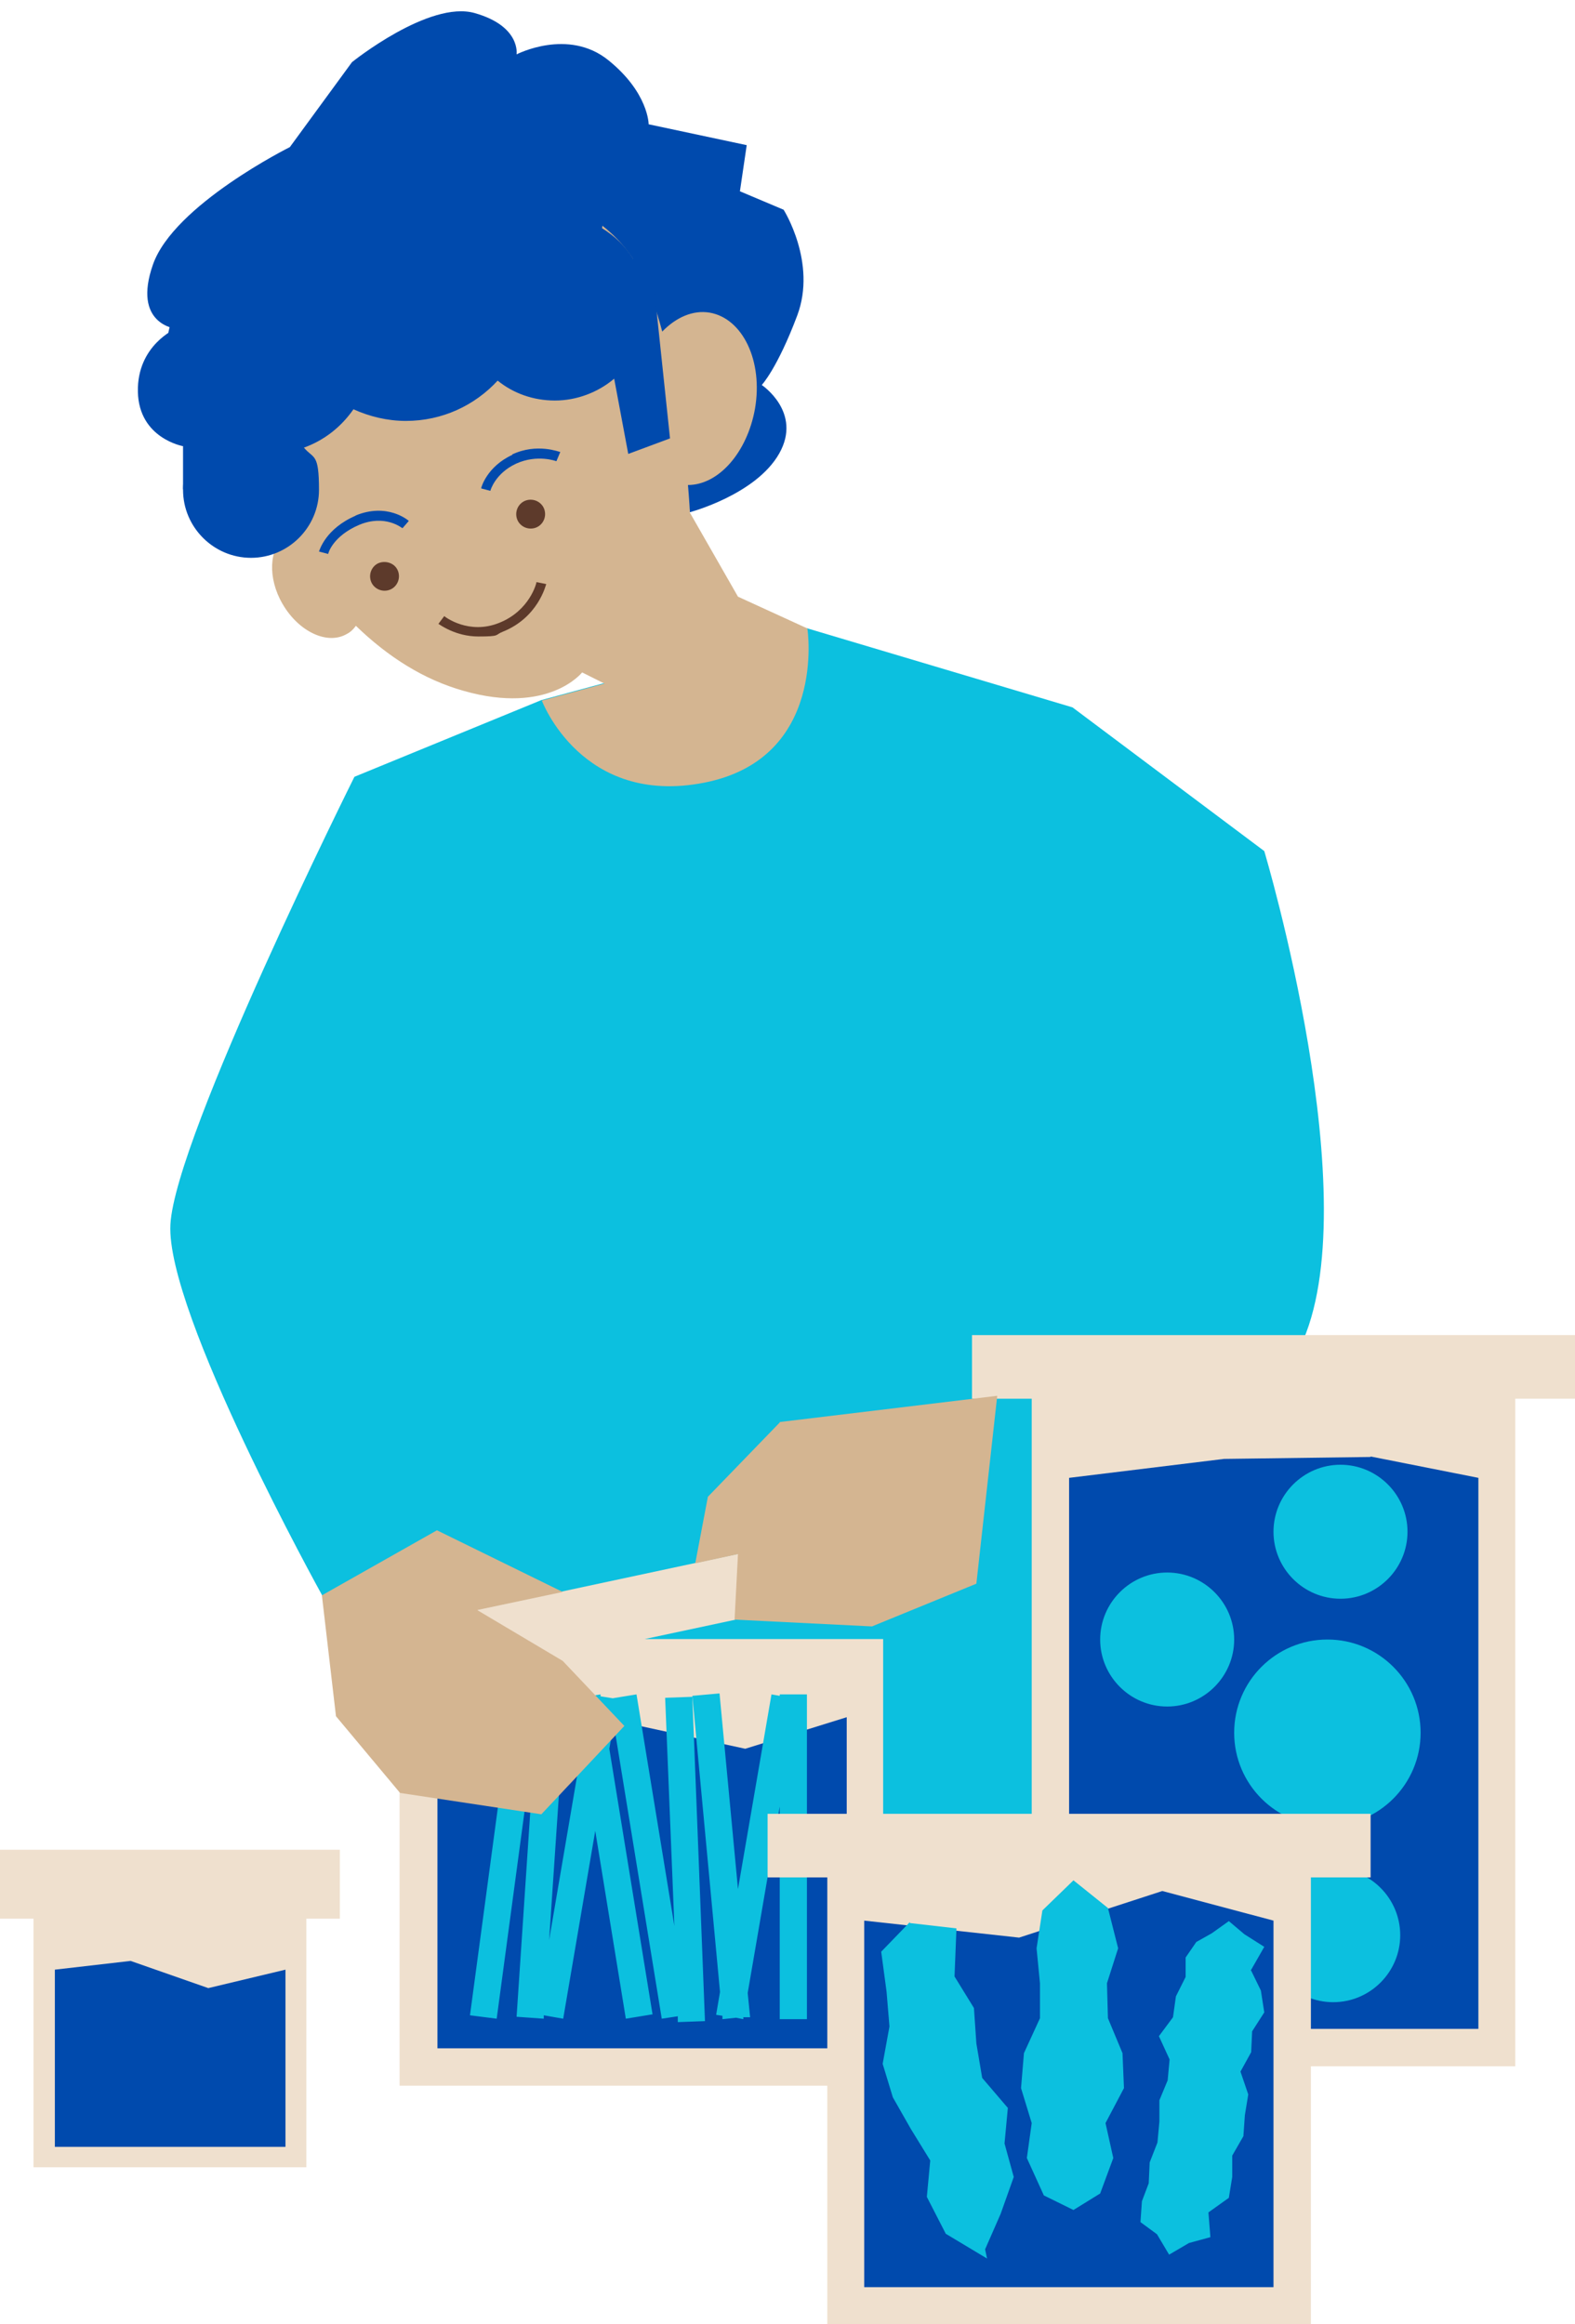
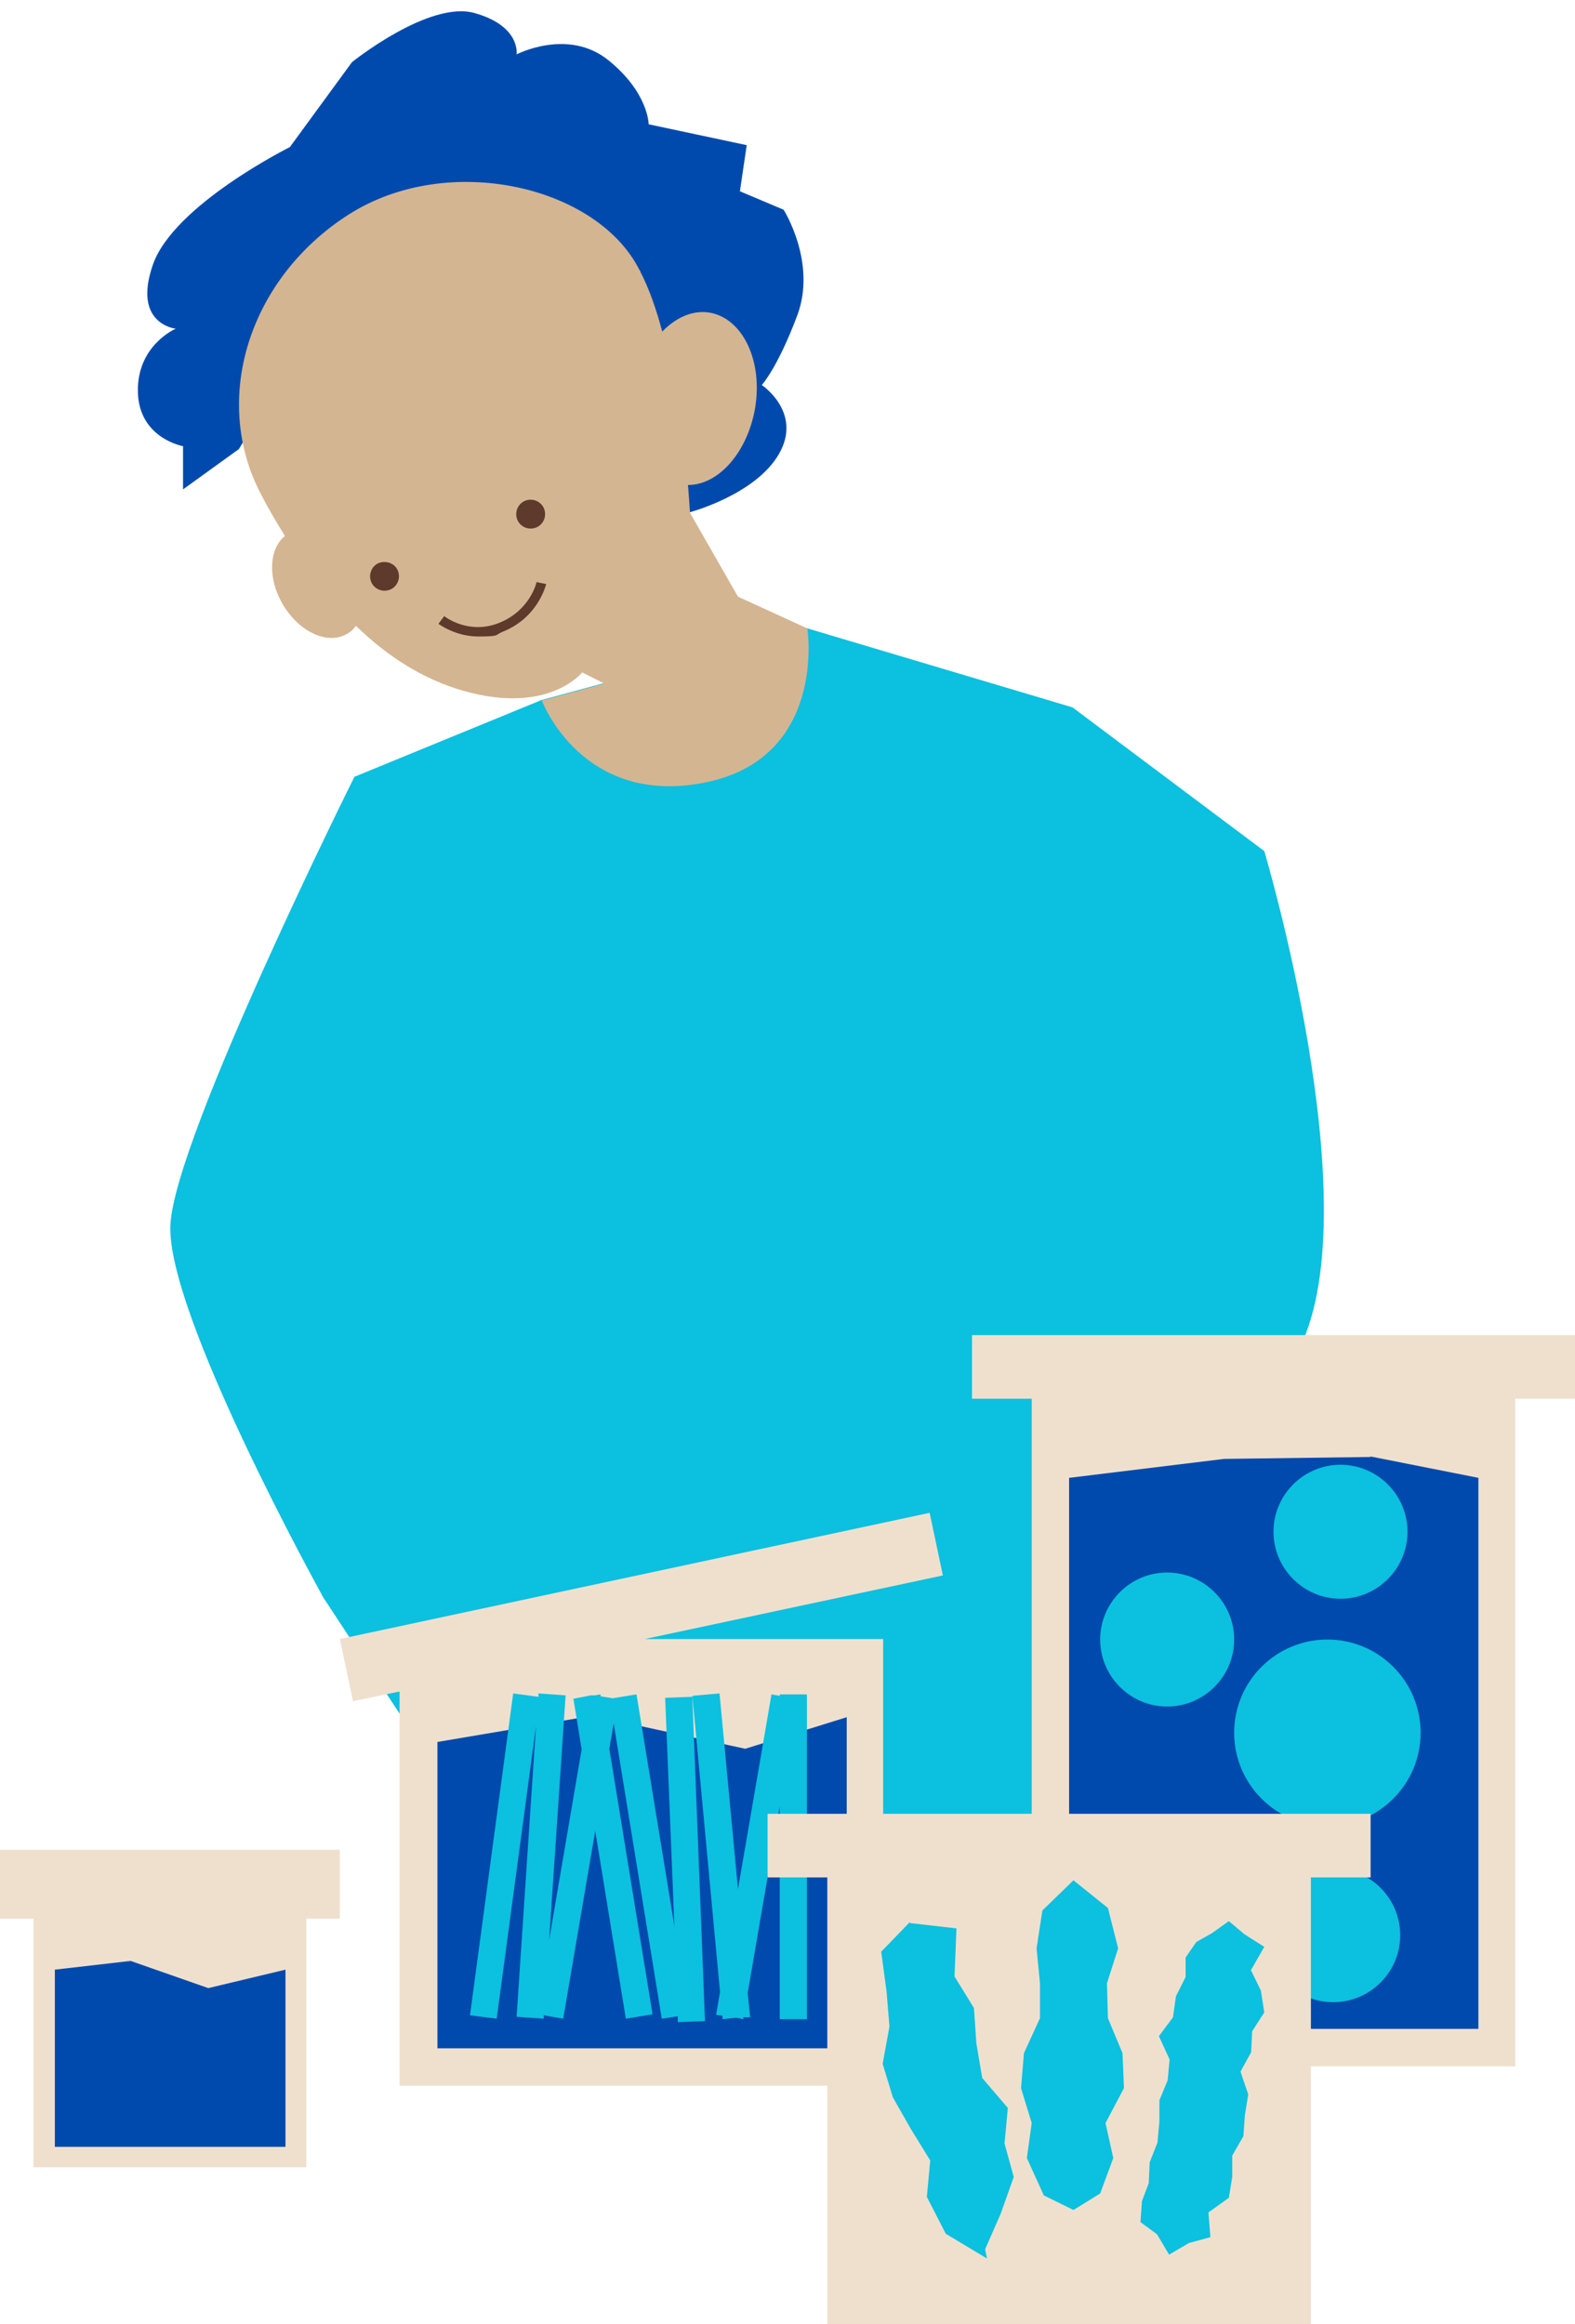
<svg xmlns="http://www.w3.org/2000/svg" fill="#000000" height="478.7" preserveAspectRatio="xMidYMid meet" version="1" viewBox="0.0 -2.3 324.4 478.7" width="324.4" zoomAndPan="magnify">
  <g id="change1_1">
    <path d="M66.3,326.2s-32.2-58.1-31.2-76.3,37.9-92.2,37.9-92.2l38.5-15.8,54.7-14.8,54.7,16.3,39.5,29.6s21.7,72.5,7.4,102.1c-14.3,29.6-47.6,27.1-47.6,27.1v87.3H107.8l-41.5-63.2Z" fill="#0cc0df" />
  </g>
  <g id="change2_1">
    <path d="M200.2,272.7v13.1h12.3v137.5h99.6v-137.5h12.3v-13.1h-124.2Zm-8.7,36.6l-121.5,26,2.7,12.8,9.6-2v81.2h99.6v-92h-49.1l61.4-13.1-2.7-12.8ZM0,392.9H6.9v51.2H63.1v-51.2h6.9v-14.2H0v14.2Z" fill="#efe0ce" />
  </g>
  <g id="change3_1">
    <path d="M282.3,297.8l-30.2,.4-31.9,3.9v113.5h84.3v-113.5l-22.2-4.4Zm-160.3,53.3l-31.9,5.4v63.1h84.3v-68.2l-20.9,6.5-31.4-6.8Zm-95.1,50.5l-15.6,1.8v36.5H58.8v-36.5l-15.9,3.8-16-5.6Z" fill="#004aad" />
  </g>
  <g id="change1_2">
    <path d="M274.6,382.5c-7.6,0-13.8,6.2-13.8,13.8s6.2,13.8,13.8,13.8,13.8-6.2,13.8-13.8-6.2-13.8-13.8-13.8Zm18-27.9c0-10.6-8.6-19.2-19.2-19.2s-19.2,8.6-19.2,19.2,8.6,19.2,19.2,19.2,19.2-8.6,19.2-19.2Zm-52.2-33c-7.6,0-13.8,6.2-13.8,13.8s6.2,13.8,13.8,13.8,13.8-6.2,13.8-13.8-6.2-13.8-13.8-13.8Zm35.7,5.4c7.6,0,13.8-6.2,13.8-13.8s-6.2-13.8-13.8-13.8-13.8,6.2-13.8,13.8,6.2,13.8,13.8,13.8Zm-139.1,20.4l1.9,47-7.8-47.7-4.9,.8-2.5-.4v-.4l-1.2,.2h-.8l-3.6,.7,1.7,10.4-6.7,39.3,3.4-50.4-5.6-.4v.7l-5.2-.7-8.9,66.3,5.5,.7,8.1-60.3-4,59.9,5.6,.4v-.7l4,.7,6.6-38.7,6.3,38.7,5.5-.9-8.9-54.7,.9-5.2,9.9,60.8,3.3-.5v1.2l5.6-.2-2.6-66.8-5.6,.2Zm23.6-.4l-1.7-.3-6.9,40.1-3.8-40.3-5.6,.5,5.7,61-.8,4.7,1.3,.2v.7l2.8-.3,1.5,.3v-.4h1.4l-.5-5,6.6-38.4v43.8h5.6v-66.9h-5.6v.3Z" fill="#0cc0df" />
  </g>
  <g id="change4_1">
-     <path d="M160.6,290.7l-14.8,15.3-2.6,13.7,8.8-1.9-.7,13.5,28.3,1.4,21.5-8.8,4.3-38.7-44.8,5.4Zm-62.2,38.6l17.5-3.7-25.9-12.7-23.7,13.4,2.9,24.9,13.2,15.8,29.1,4.4,17.1-18.2-12.7-13.4-17.5-10.4Z" fill="#d4b591" />
-   </g>
+     </g>
  <g id="change3_2">
    <path d="M37.7,98.6v-9s-9.1-1.6-9.3-11.2,7.8-13,7.8-13c0,0-9-.9-4.7-13.2s28.2-24.2,28.2-24.2l12.8-17.5S88.4-2.3,97.8,.4c9.5,2.7,8.6,8.5,8.6,8.5,0,0,10.6-5.5,18.9,1.2s8.3,13.2,8.3,13.2l20.2,4.3-1.4,9.5,9,3.8s6.9,10.9,2.8,21.8c-4.1,10.9-7.3,14.3-7.3,14.3,0,0,8.4,5.6,3.6,14.1s-18.4,12.1-18.4,12.1l-10.3-49.8-61.7,2.1-20.9,34.7-11.5,8.3Z" fill="#004aad" />
  </g>
  <g id="change4_2">
    <path d="M166.2,127.1l-14.2-6.5-9.9-17.3s-.1-2.2-.4-5.7c6.3,0,12.2-6.7,13.8-15.7,1.7-9.8-2.5-18.6-9.3-19.8-3.5-.6-7,1-9.8,3.9-1.2-4.5-2.7-8.9-4.6-12.5-8.6-17.5-39.5-24.7-60-11.6-20.5,13.1-28.4,38-18,57.7,1.5,2.9,3.2,5.8,4.9,8.5-3.3,2.6-3.6,8.7-.5,14,3.3,5.7,9.2,8.5,13.2,6.2,.8-.4,1.4-1,1.9-1.7,6.6,6.4,14,11.1,22.2,13.4,17.5,5,24.4-3.8,24.4-3.8l4.6,2.3-12.9,3.5s8.2,21.9,33.5,16.9c25.3-5,21.2-31.7,21.2-31.7Z" fill="#d4b591" />
  </g>
  <g id="change5_1">
    <path d="M77.3,114.1c-1.3,1.1-1.4,3-.4,4.2,1.1,1.3,3,1.4,4.2,.4,1.3-1.1,1.4-3,.4-4.2s-3-1.4-4.2-.4Zm33.9-8.2c1.3-1.1,1.4-3,.4-4.2-1.1-1.3-3-1.4-4.2-.4-1.3,1.1-1.4,3-.4,4.2,1.1,1.3,3,1.4,4.2,.4Zm-.7,11.7c0,.2-1.4,5.9-7.7,8.4-6.2,2.5-11.1-1.2-11.3-1.4l-1.2,1.6c.2,.1,3.5,2.6,8.2,2.6s3.3-.3,5.1-1c7.2-2.9,8.8-9.5,8.9-9.8l-2-.4Z" fill="#5d3a2b" />
  </g>
  <g id="change3_3">
-     <path d="M73.3,103.9c-6.3,2.7-7.5,7.2-7.6,7.4l1.9,.5c0-.2,1-3.7,6.4-6,5.3-2.2,8.7,.6,8.9,.7l1.3-1.5c-.2-.2-4.5-3.8-11-1.1Zm32.2-12.5c-5.2,2.4-6.4,6.7-6.4,6.9l1.9,.5c0-.1,1-3.6,5.3-5.6,4.4-2,8.3-.5,8.3-.5l.8-1.9c-.2,0-4.8-1.9-9.9,.5Zm28.2-44.2l-3.3,3.8c-1.6-2.6-3.8-4.7-6.4-6.3,.2-1.2,.4-2.5,.4-3.8,0-10.5-8.5-19.1-19.1-19.1s-14.6,4.8-17.5,11.6c-1.4-.2-2.8-.3-4.2-.3-10.9,0-20.3,6.9-24,16.5-1.4-.3-2.8-.4-4.3-.4-11.6,0-21,9.4-21,21s3.6,13.4,9,17.2c-3.4,2.5-5.6,6.6-5.6,11.2,0,7.7,6.3,14,14,14s14-6.3,14-14-1.1-6.3-3.1-8.7c4.2-1.5,7.7-4.3,10.2-7.9,3.3,1.5,7,2.4,10.8,2.4,7.5,0,14.2-3.2,18.9-8.3,3.2,2.6,7.3,4.1,11.8,4.1s8.9-1.7,12.2-4.5l2.9,15.5,8.6-3.2-4.3-40.8Z" fill="#004aad" />
-   </g>
+     </g>
  <g id="change2_2">
    <path d="M282.3,384.4h-12.3v92h-99.6v-92h-12.3v-13.1h124.2v13.1Z" fill="#efe0ce" />
  </g>
  <g id="change3_4">
-     <path d="M178,468.8v-75.5l31.9,3.5,29.5-9.6,22.9,6.1v75.5h-84.3Z" fill="#004aad" />
-   </g>
+     </g>
  <g id="change1_3">
    <path d="M207.6,431.9l-5.3-6.2-1.2-7.1-.5-7.3-4-6.5,.4-9.9-9.6-1.1v-.2l-5.9,6.1,1.1,8.2,.6,7.2-1.4,7.7,2.1,6.9,3.7,6.5,4,6.5-.7,7.5,3.9,7.6,8.5,5.1-.4-1.9,3.2-7.3,2.7-7.6-1.9-6.9,.7-7.5Zm23.6-11.3l-3-7.2-.2-7.2,2.3-7.2-2.1-8.3-7.1-5.7-6.4,6.2-1.2,7.8,.7,7.2v7.2l-3.3,7.2-.6,7.2,2.2,7.2-1,7.2,3.5,7.7,6.1,3,5.5-3.4,2.7-7.3-1.6-7.2,3.8-7.2-.3-7.2Zm26.4-17l2.8-4.9-4.1-2.6-3.2-2.7-3.5,2.5-3.2,1.8-2.2,3.2v4l-2,4-.6,4.3-2.9,3.9,2.2,4.8-.4,4.3-1.7,4.1v4.4l-.4,4.3-1.6,4.1-.2,4.3-1.4,3.7-.3,4.3,3.4,2.5,2.5,4.2,4.1-2.4,4.4-1.2-.4-5.1,4.2-3,.7-4.3v-4.4l2.3-4,.3-4.3,.7-4.3-1.6-4.7,2.2-4,.2-4.3,2.5-3.9-.7-4.5-2-4.1Z" fill="#0cc0df" />
  </g>
</svg>